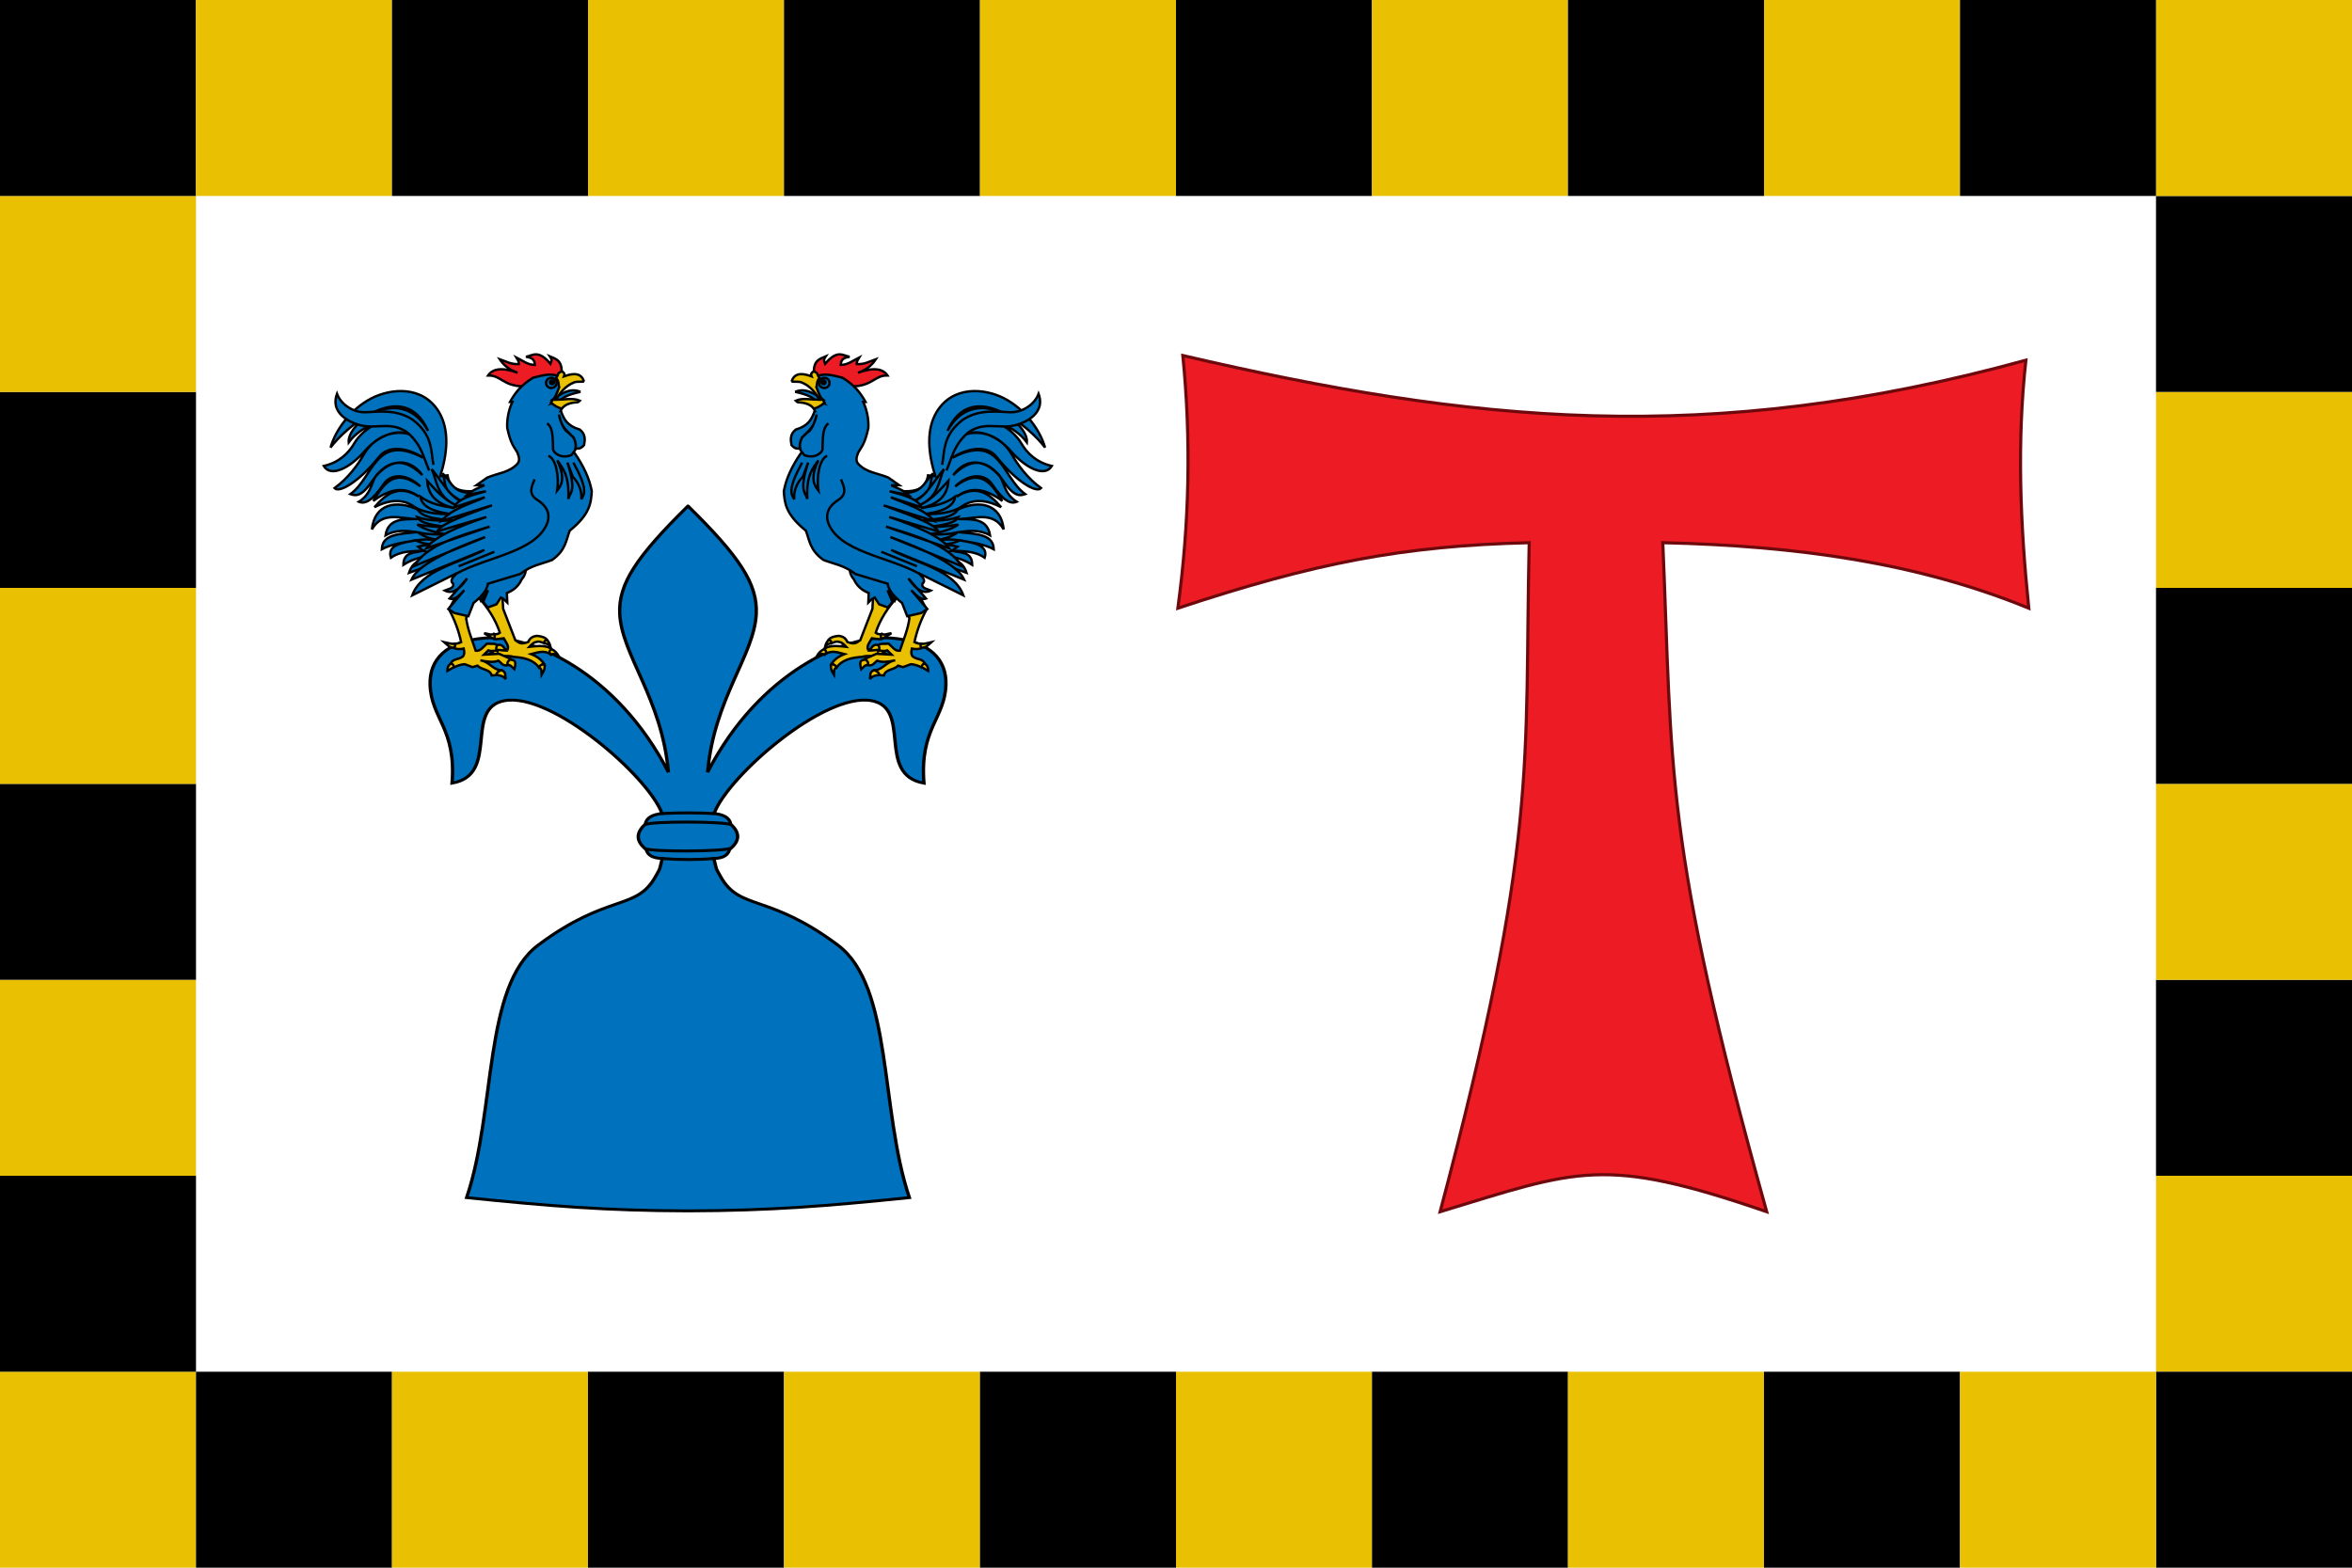
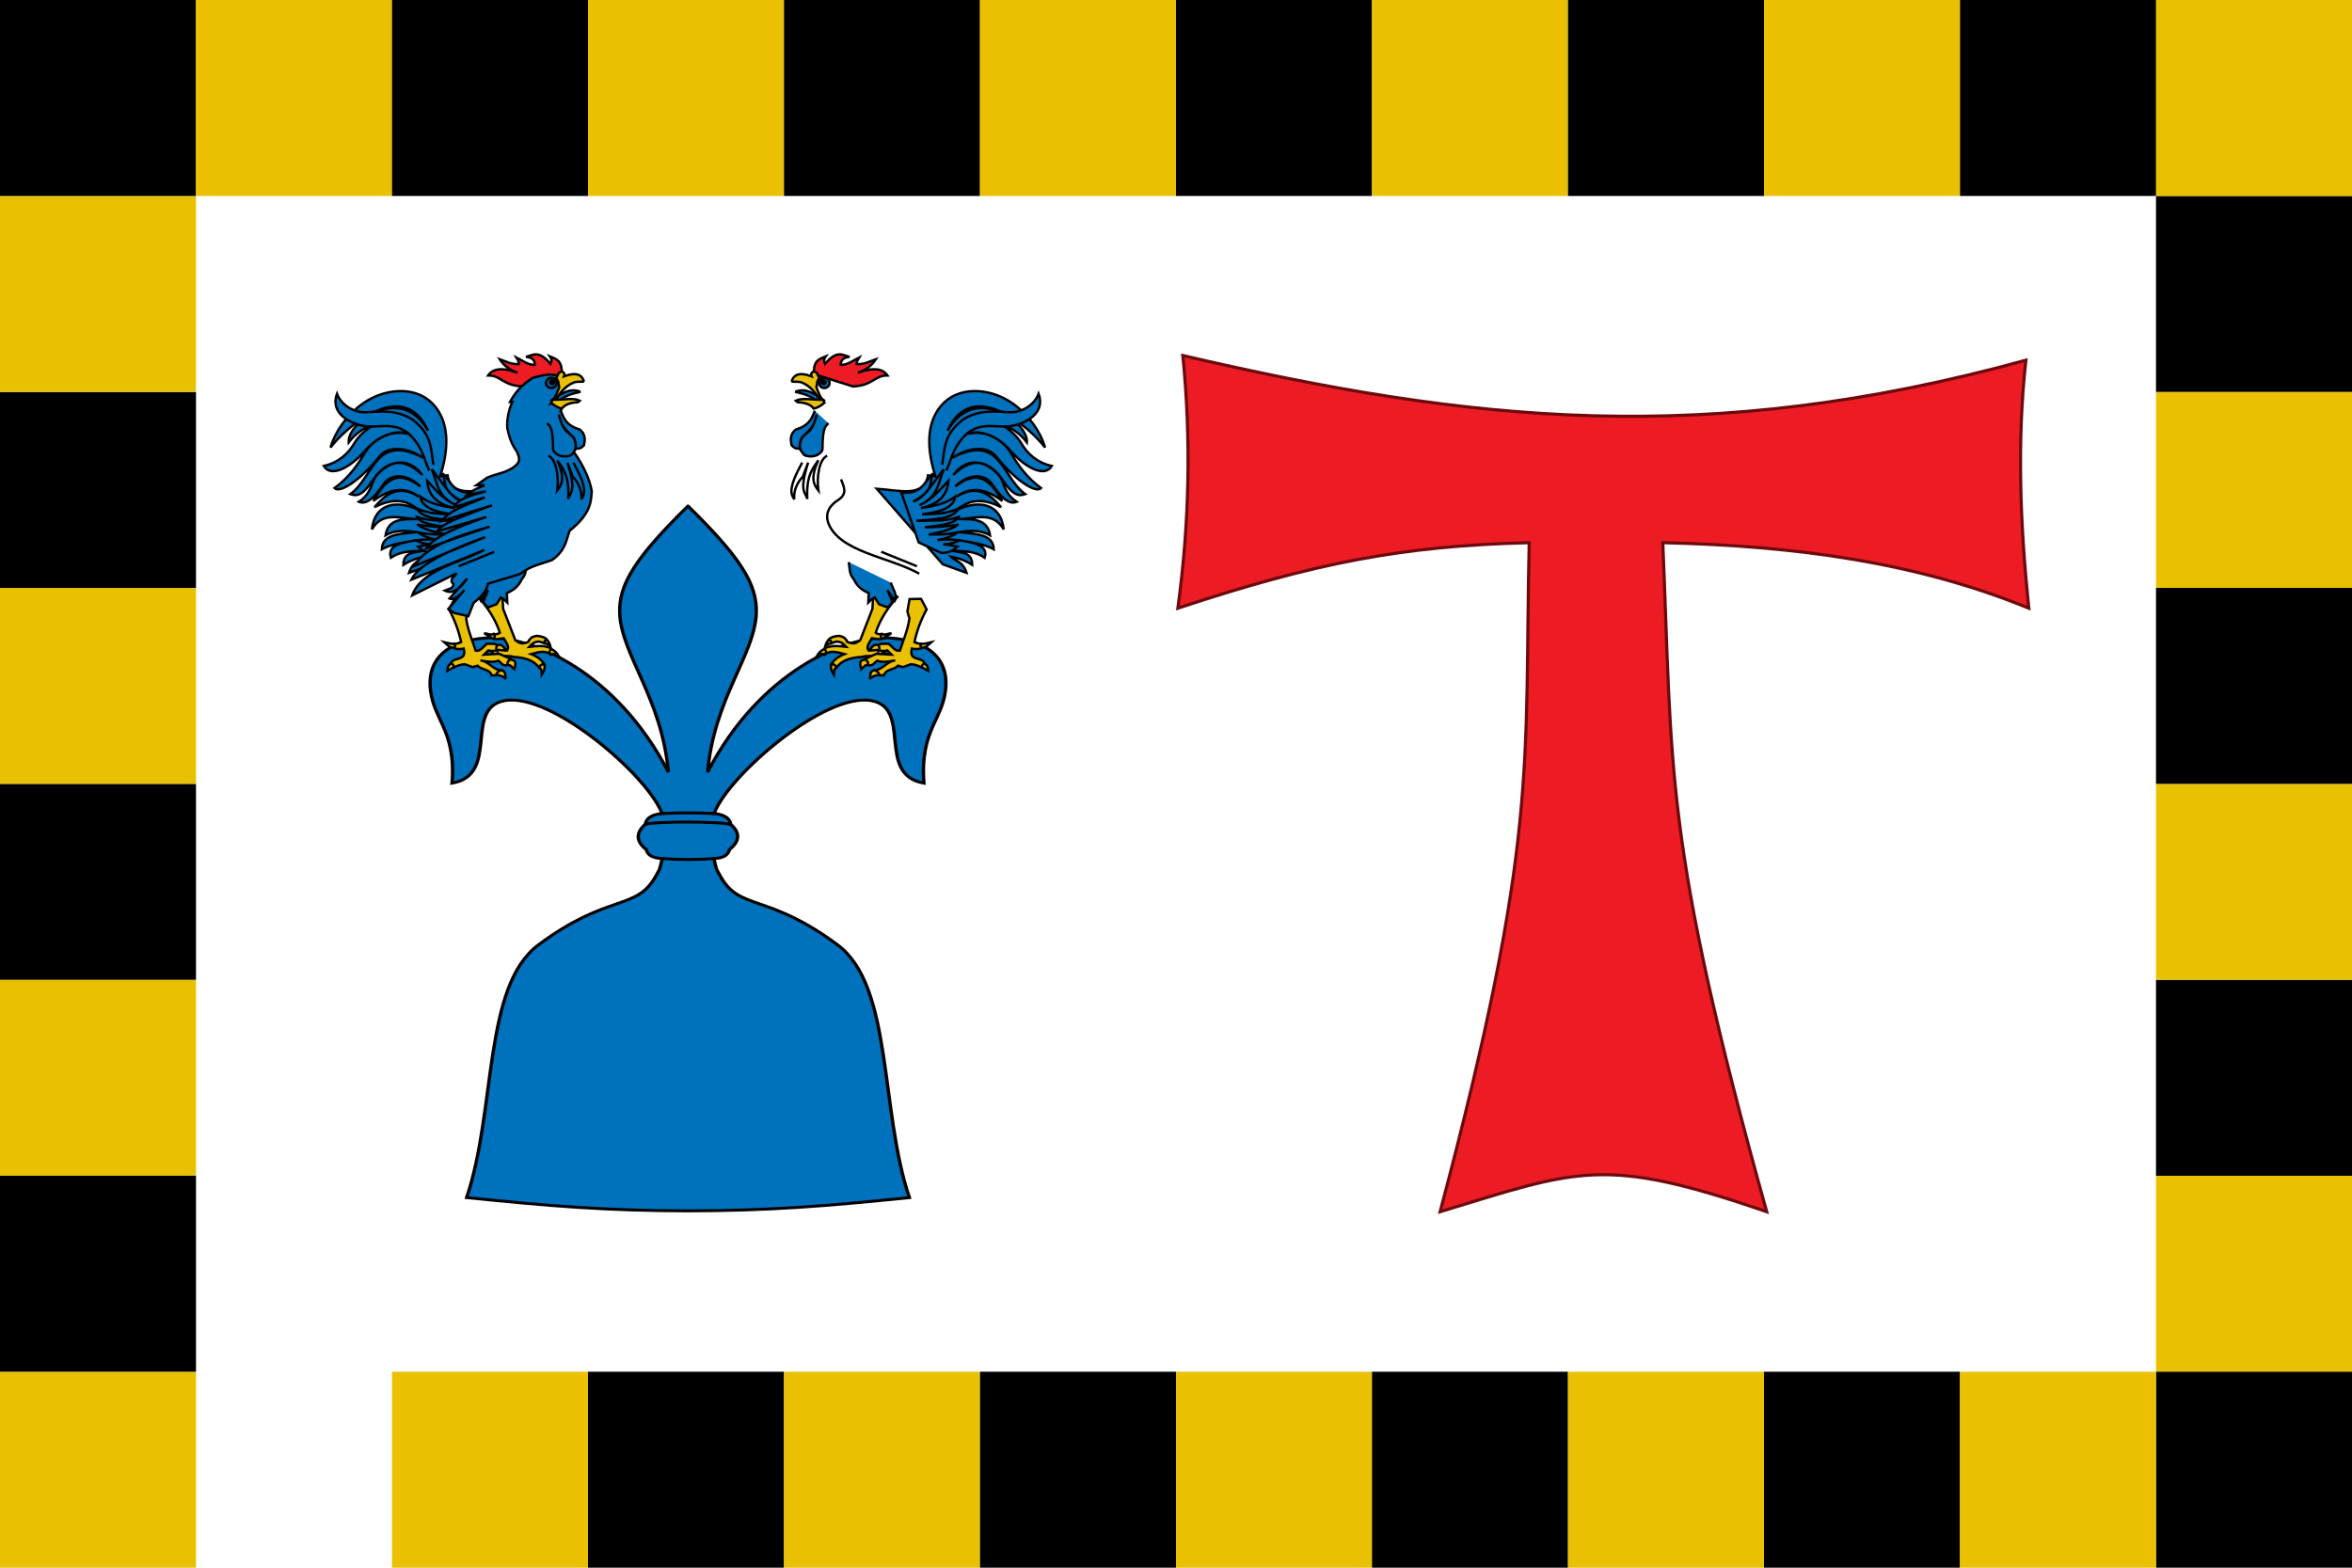
<svg xmlns="http://www.w3.org/2000/svg" id="svg3194" width="750" height="500" enable-background="new -59.069 308.626 750 499.999" version="1.0" viewBox="-59.069 308.626 750 500" xml:space="preserve">
  <g id="layer5" transform="translate(5e-7 .002)" stroke-width="0">
    <path id="rect10" d="m-59.069 308.624v500h750v-500z" fill="#ffffff" />
    <path id="path4370" d="m-59.069 746.124v62.5h62.5v-62.5z" fill="#eac102" />
    <path id="path4372" d="m-59.069 683.624v62.5h62.5v-62.5z" fill="#000000" />
    <path id="path4374" d="m-59.069 621.124v62.5h62.5v-62.5z" fill="#eac102" />
    <path id="path4376" d="m-59.069 558.624v62.5h62.5v-62.5z" fill="#000000" />
    <path id="path4378" d="m-59.069 496.124v62.5h62.5v-62.5z" fill="#eac102" />
    <path id="path4380" d="m-59.069 433.624v62.5h62.5v-62.5z" fill="#000000" />
    <path id="path4382" d="m-59.069 371.124v62.5h62.5v-62.5z" fill="#eac102" />
    <path id="path4384" d="m-59.069 308.624v62.5h62.5v-62.5z" fill="#000000" />
    <path id="path4386" d="m628.431 683.624v62.5h62.5v-62.5z" fill="#eac102" />
    <path id="path4388" d="m628.431 621.124v62.5h62.5v-62.5z" fill="#000000" />
    <path id="path4390" d="m628.431 558.624v62.5h62.5v-62.5z" fill="#eac102" />
    <path id="path4392" d="m628.431 496.124v62.5h62.5v-62.5z" fill="#000000" />
    <path id="path4394" d="m628.431 433.624v62.5h62.5v-62.5z" fill="#eac102" />
    <path id="path4396" d="m628.431 371.124v62.5h62.5v-62.5z" fill="#000000" />
    <path id="path4398" d="m628.431 308.624v62.5h62.5v-62.5z" fill="#eac102" />
    <path id="path4400" d="m628.431 746.124v62.5h62.5v-62.5z" fill="#000000" />
-     <path id="path4402" d="m3.431 746.124v62.5h62.5v-62.5z" fill="#000000" />
    <path id="path4404" d="m65.931 746.124v62.5h62.5v-62.5z" fill="#eac102" />
    <path id="path4406" d="m128.431 746.124v62.5h62.5v-62.5z" fill="#000000" />
    <path id="path4408" d="m190.931 746.124v62.5h62.5v-62.5z" fill="#eac102" />
    <path id="path4410" d="m253.431 746.124v62.5h62.5v-62.5z" fill="#000000" />
    <path id="path4412" d="m315.931 746.124v62.5h62.5v-62.5z" fill="#eac102" />
    <path id="path4414" d="m378.431 746.124v62.5h62.5v-62.5z" fill="#000000" />
    <path id="path4416" d="m440.931 746.124v62.5h62.5v-62.5z" fill="#eac102" />
    <path id="path4418" d="m503.431 746.124v62.5h62.5v-62.5z" fill="#000000" />
    <path id="path4420" d="m565.931 746.124v62.5h62.5v-62.5z" fill="#eac102" />
    <path id="path4424" d="m3.431 308.624v62.5h62.5v-62.5z" fill="#eac102" />
    <path id="path4426" d="m65.931 308.624v62.5h62.5v-62.5z" fill="#000000" />
    <path id="path4428" d="m128.431 308.624v62.5h62.5v-62.5z" fill="#eac102" />
    <path id="path4430" d="m190.931 308.624v62.5h62.5v-62.5z" fill="#000000" />
    <path id="path4432" d="m253.431 308.624v62.5h62.5v-62.5z" fill="#eac102" />
    <path id="path4434" d="m315.931 308.624v62.5h62.5v-62.5z" fill="#000000" />
    <path id="path4436" d="m378.431 308.624v62.5h62.5v-62.5z" fill="#eac102" />
    <path id="path4438" d="m440.931 308.624v62.5h62.5v-62.5z" fill="#000000" />
    <path id="path4440" d="m503.431 308.624v62.5h62.5v-62.5z" fill="#eac102" />
    <path id="path4442" d="m565.931 308.624v62.5h62.5v-62.5z" fill="#000000" />
  </g>
  <g id="layer6" transform="translate(5e-7 .002)">
    <path id="path3903" d="m318.111 422.019c92.038 21.388 167.322 29.347 268.827 1.492-2.869 25.999-1.838 52.089 0.925 79.087-35.237-14.425-73.579-19.896-116.706-20.891 3.156 72.621 0 94.506 33.133 213.385-52.067-17.907-59.956-13.43-104.134 0 31.556-118.879 26.823-142.257 28.4-213.385-40.497 0.995-68.37 6.466-112.023 20.891 3.705-27.495 4.231-53.719 1.578-80.579z" fill="#ed1c24" fill-rule="evenodd" stroke="#6d090d" stroke-width="1" />
    <g id="g4874" transform="matrix(1.427 0 0 1.427 -52.637 -284.227)" stroke="#000000">
      <g id="g4312" transform="matrix(.32 0 0 .281 -25.088 535.855)" fill="#0071bc">
        <path id="path2898" d="m544.716-25.957c-35.685 39.972-48.654 61.727-47.615 85.739 1.437 33.209 29.398 67.074 33.967 125.929-36.22-80.229-96.912-109.532-128.066-106.714-27.298 2.469-38.921 17.35-38.337 37.205 0.8 27.184 18.354 34.55 15.335 78.237 33.785-6.711 7.708-59.638 36.651-65.605 32.863-6.776 100.261 60.009 109.97 89.719-6.565 0.837-10.883 3.238-11.731 8.574-6.515 6.703-6.704 13.431 0.69 20.133 1.054 4.423 4.324 6.812 11.21 7.111-2.25 9.83-0.818 6.544-4.846 14.63-13.438 26.974-33.283 12.94-81.694 54.123-38.608 32.843-29.349 130.973-50.063 200.95 57.771 6.742 96.758 10.393 154.53 10.564 0.026 8e-5 0.051-7e-5 0.077 0 57.772-0.171 96.758-3.822 154.53-10.564-20.714-69.978-11.455-168.107-50.063-200.95-48.411-41.182-68.179-27.149-81.618-54.123-4.028-8.086-2.596-4.8-4.846-14.63 6.802-0.215 9.911-2.773 10.964-7.196 7.394-6.703 7.374-13.346 0.859-20.049-0.848-5.336-5.09-7.736-11.655-8.574 9.709-29.711 77.031-96.496 109.894-89.719 28.942 5.968 2.866 58.894 36.651 65.605-3.019-43.686 14.535-51.052 15.335-78.237 0.584-19.855-10.963-34.736-38.261-37.205-31.153-2.818-91.922 26.486-128.142 106.714 4.569-58.855 32.53-92.72 33.967-125.929 1.039-24.012-11.93-45.767-47.615-85.739-0.012-0.013-0.065 0.013-0.077 0z" fill-rule="evenodd" stroke-width="2.334" />
        <g stroke-width="2.334px">
          <path id="path2900" d="m526.435 218.59c12.745-0.74 24.91-0.61 36.754 0" />
          <path id="path3674" d="m526.522 254.386c12.211 1.037 24.517 1.132 36.954-0.085" />
          <path id="path3676" d="m514.768 227.41c4.333-2.809 55.197-2.643 60.124 0.085" />
-           <path id="path3678" d="m514.768 246.432c4.333 2.809 54.858 2.474 59.786-0.254" />
        </g>
      </g>
      <g id="g4810" transform="translate(.356)" stroke-width="1.499">
        <g id="g5738" transform="matrix(.355 0 0 .356 -16.293 254.236)">
          <g fill-rule="evenodd">
            <g id="g5720" transform="translate(13.077 4.615)">
              <path id="path3343-9" d="m569.082 816.671-0.803 13.823-7.67 19.709c-1.997 1.018-2.791 3.158-8.115 1.07-1.095-2.656-3.074-3.543-5.351-3.835-4.341 0.392-6.038 1.561-6.761 2.936l1.757 1.718c1.4-0.278 2.675-1.051 4.075-1.041 1.665 0.425 2.402-0.135 5.566 3.254-4.149-0.442-8.358-0.941-12.073 0.311-0.546 0.184-1.183 0.873-1.723 1.033l0.504 3.365c3.917-2.871 8.493-1.049 12.172-0.113-4.478 1.75-7.04 4.144-8.511 6.819l3.478 1.784c3.52-5.151 9.561-6.425 16.142-6.867 3.277-1.056 7.476-0.269 11.415 0l2.051-2.943c-0.104-2.8-6.065-1.465-9.81-1.694-0.922-2.348 1.231-4.697 2.51-7.045 9.219 1.375 5.342 0.16 5.936-2.543-1.198 0.022-2.406-0.037-3.541-0.935 2.823-8.553 7.74-15.817 13.645-22.474l-9.721-7.848z" fill="#eac102" />
              <path id="path3327-7" d="m553.328 801.148c0.795 3.615 0.067 7.231 3.279 10.846 2.307 4.869 5.693 7.039 9.333 8.576l-0.252 6.054c1.188-1.093 1.637-2.186 4.036-3.279l2.775 4.288 5.549 2.018 2.775-3.531-3.027-7.315 4.54 6.558c1.787-3.784-1.276-7.567-2.522-11.351" fill="#0071bc" />
              <g fill="#eac102">
                <path id="path3345-6" d="m538.067 855.758c-2.381 0.892-3.613 2.503-4.666 4.225 1.53-0.361 2.534-1.93 4.793-0.757 1.249-1.286 1.314-2.015-0.126-3.468z" />
                <path id="path3349-4" d="m540.653 850.082c1.202 0.111 1.946 0.629 1.64 2.081-1.24-0.017-2.48 0.783-3.721 1.766 0.339-1.353 0.906-2.661 2.081-3.847z" />
                <path id="path3375-1" d="m574.138 846.173c-0.901 1.24-0.649 2.249 0.126 3.153 1.963-0.964 3.962-2.284 5.928-3.531-2.021 0.14-4.343 1.482-6.054 0.378z" />
                <path id="path3347-1" d="m542.355 865.406c0.526 6e-3 1.435-0.626 1.513 0.126 0.601 0.27 1.605 0.426 1.577 1.955-1.53 0.62-1.297 2.611-1.387 4.351-1.141-1.883-2.359-3.732-1.703-6.432z" />
                <path id="path3351-2" d="m575.273 857.839c2.202 1.03 3.209 2.591 3.91 4.288-1.951-0.707-3.057-1.79-6.369-1.892z" />
              </g>
            </g>
            <g id="g5729" transform="rotate(16.717 615.683 836.453)" fill="#eac102">
              <path id="path3353-7" d="m609.927 830.227 5.262 5.351c-1.569 7.283-1.998 14.566-1.427 21.849 1.392 0.309 2.856 0.185 4.37-0.235l0.945 2.658c-1.498 1.041-3.31 1.769-5.672 1.946 0.186 1.516 0.015 3.032 1.784 4.548 3.924 1.477 5.886-0.771 8.829 2.14l-1.159 2.854c-2.408-0.38-4.816-0.563-7.224 0l-4.281 3.211h-3.211c-1.91 3.713-6.842 4.074-6.778 8.472l-3.3 0.713-3.121-2.14c4.888-2.101 5.534-7.487 10.523-9.721-3.778 2.066-7.483 3.763-10.791 3.478-1.478 1.665-1.313 4.288-5.351 4.459l-2.408-3.3 6.064-5.172 9.275-2.23-3.389-1.784c-2.101 1.625-4.389 0.983-5.351 2.14l-1.07-3.211c0.313-2.019 3.84-2.253 6.064-3.211 2.642 1.11 5.168 3.498 8.026 2.23 0.163-7.043 1.042-13.966-0.089-21.225-0.368-0.507-0.719-1.014-1.053-1.522-0.526-0.801-1.008-1.602-1.444-2.402l-0.892-7.67 6.867-2.23z" />
              <path id="path3355-8" d="m592.804 865.899c-3.387-0.512-3.86 2.587-4.548 4.727 2.912-0.951 3.69-1.635 5.44-2.051 0.558-0.721-0.329-1.731-0.892-2.675z" />
              <path id="path3357-1" d="m587.275 876.779c-1.787 1.268-4.121 1.153-0.713 6.599 1.635-2.686 1.13-2.793 3.3-4.013-0.147-1.577-1.262-2.187-2.586-2.586z" />
              <path id="path3359-3" d="m594.498 881.595c-3.022 2.34-0.58 4.113-1.07 6.243 0.936-1.999 2.247-3.231 5.083-4.281-0.626-1.465-2.21-1.917-4.013-1.962z" />
              <path id="path3361-21" d="m623.66 868.396c2.45 0.812 3.02 2.072 3.567 3.835l-4.637-1.07c0.046-0.818-0.318-1.499 1.07-2.765z" />
              <path id="path3377-0" d="m617.902 857.397c0.271 0.71-0.219 1.61 1.261 2.018 2.642-0.491 3.445-2.935 4.793-5.045-1.939 1.049-3.509 2.281-6.054 3.027z" />
            </g>
            <path id="path3363-7" d="m584.064 759.685c13.434 0.841 30.063 6.027 32.283-8.383l4.637 0.535c-4.348-13.496-6.166-28.971 0.892-40.488 10.059-16.415 29.907-14.835 42.45-8.383 13.279 6.831 22.665 20.189 25.684 30.857-8.107-11.021-45.665-45.533-61.356-10.523 16.628-30.009 51.146-5.131 49.941 7.313-8.1-10.925-23.708-15.712-31.035-13.199 8.492-3.575 22.267 4.808 27.476 13.725 3.68 6.3 9.579 12.056 19.254 14.278-4.605 7.564-16.832 0.917-25.979-9.528-8.051-9.194-19.736-14.109-28.562-10.257 11.22-3.498 23.213 2.008 29.247 12.415 3.894 6.715 9.804 14.915 18.516 21.283-3.075 3.234-15.676-4.187-28.121-19.752-6.105-7.636-18.504-5.388-27.706 0.668 30.324-15.814 30.922 11.981 45.839 22.83-3.457 1.16-7.067 1.596-13.591-7.99-9.184-13.493-22.509-16.336-31.712-3.96 9.597-9.47 18.95-10.874 28.538-0.366 3.564 3.905 2.977 11.72 11.415 17.132-3.812 1.574-8.412-0.517-15.531-11.035-5.015-7.41-15.449-6.164-23.173 1.404 15.587-12.013 22.896-2.245 29.608 9.096-9.787-7.325-19.404-9.591-28.716-2.675 12.509-7.9 20.668-1.963 28.003 6.599-10.071-5.078-19.299-5.725-27.468 1.605 13.914-6.612 27.44-3.548 29.073 12.307-6.734-11.718-18.462-6.583-28.716-6.421 9.099-0.033 18.457-0.44 20.155 10.167-6.718-3.743-13.437-2.863-20.155-1.962 13.46 1.009 22.117 1.915 22.474 10.702-5.879-3.144-14.097-4.419-22.295-5.708 9.515 1.54 19.133 3.024 16.588 11.058-6.555-4.557-13.686-3.941-20.69-4.459 5.4 1.48 12.76 0.347 12.842 8.918-4.459-2.841-8.918-4.314-13.377-5.172 3.277 3.355 7.421 2.813 9.81 10.167l-14.982-5.351z" fill="#0071bc" />
            <path id="path3339-8" d="m546.833 688.459-2.333-2.27c-0.018-7.169 3.885-8.101 7.441-9.585-1.807 2.628-0.722 3.398-0.315 4.603 7.715-9.037 11.021-5.138 15.387-4.351-2.891 0.428-5.529 1.171-5.612 5.108 4.651-7.8e-4 7.937-2.904 11.729-4.73-0.792 1.327-1.859 2.561-1.64 4.225 5.094 0.229 8.261-1.79 12.044-3.09-2.258 3.439-5.48 6.494-11.288 8.513 10.011-3.623 15.719-2.514 18.603 1.703-8.189-0.121-9.113 6.376-21.819 6.874z" fill="#ed1c24" />
          </g>
          <g fill="#0071bc" fill-rule="evenodd">
            <path id="path3182-5" d="m599.582 762.182c13.735 0.985 14.381-7.33 19.977-12.129-2.903 5.672 1.694 10.071-12.485 17.658 7.352-2.125 12.983-12.852 19.263-20.333-3.545 8.033-3.253 17.247-15.339 22.652 8.033-3.636 12.896-9.65 18.193-15.339-0.543 8.111-4.903 14.465-17.301 17.123 7.429-1.127 14.85-2.29 21.582-7.134-0.867 6.296-8.354 9.755-20.868 11.058 7.683-0.162 15.378-0.171 22.83-3.567-2.939 6.463-15.225 6.696-26.398 7.67 8.799-0.329 17.598 0.623 26.398-2.319-2.254 4.362-11.875 5.287-21.047 6.421 6.81-0.252 13.548-0.384 21.047-1.784-4.853 3.412-11.588 4.94-18.55 6.243 6.064 0.039 12.129 0.151 18.193-1.427-2.84 2.265-7.148 3.918-12.842 4.994 5.172-0.654 9.869-0.595 14.091 0.178-2.534 1.028-4.612 2.154-10.345 2.497 3.147 0.301 6.24 0.657 8.918 1.427-2.276 1.901-4.422 3.872-10.167 3.924l-14.269-6.599z" />
-             <path id="path2338-5" d="m547.022 688.9c4.359-1.884 9.871-0.303 15.55 1.113 7.785 4.804 11.41 9.76 14.452 15.165l-1.455 0.041c2.391 4.961 3.521 11.259 3.236 16.22-2.102 9.943-4.204 11.798-6.306 15.387-0.858 2.354-1.991 4.708-0.252 7.063 5.259 5.771 12.718 6.041 19.17 8.828l6.811 4.793h-5.045c3.513 1.711 6.718 2.498 10.846 6.054l-11.855-2.27c8.573 2.338 17.481 4.489 20.179 10.09l-19.423-6.306c9.835 4.333 21.153 7.428 27.242 14.882l-31.782-9.837c14.572 5.465 31.525 10.93 34.557 16.396l-31.026-9.081c17.892 6.003 32.647 12.335 37.836 19.675l-39.854-13.621c19.547 5.954 39.636 11.577 47.421 24.72l-44.647-18.161c31.892 11.586 43.323 19.841 46.412 26.738l-45.908-18.666c16.595 8.527 39.727 12.697 45.403 28.503l-27.999-13.873c1.838 2.186 4.882 4.372 2.27 6.558-0.705 2.912 2.866 3.258 5.297 4.288-4.708 2.452-9.417-0.608-14.126-7.567l11.099 12.612c-3.111 1.211-6.222-1.884-9.333-5.297l10.09 11.855-3.784 2.522-8.828 2.018-3.279-8.324c-4.691-3.758-8.4-7.681-9.081-12.108l-20.179-6.054c-7.263-5.625-13.518-6.209-20.179-8.828-8.651-6.138-8.713-12.276-11.099-18.414-12.971-10.436-13.365-17.563-13.873-24.72 1.394-7.904 5.167-15.807 10.594-23.711 6.102-5.822 9.957-12.928 11.351-21.441l-2.775-6.306c0.731-2.48 0.966-5.43 6.054-3.784-5.859-6.282-5.455-12.367-3.784-18.414" />
            <path id="path3367-5" d="m532.696 698.863c6.559-2.753 12.208 1.09 17.836 5.083l-4.459 1.962c-0.634-3.272-5.864-5.434-13.377-7.045z" />
          </g>
          <g>
            <path id="path3331-3" d="m539.92 737.3c4.072 0.386 6.89-0.901 7.402-5.262" fill="#eac102" />
            <path id="path3333-9" d="m554.189 693.379c0 1.551-1.298 2.809-2.898 2.809s-2.898-1.258-2.898-2.809c0-1.551 1.298-2.809 2.898-2.809s2.898 1.258 2.898 2.809z" fill="#eac102" />
            <path id="path3329-6" d="m545.067 710.719c-1.98 5.33-3.817 9.38-11.966 11.84-3.649 2.854-3.327 6.369-2.685 9.733 2.277 2.547 3.597 2.263 5.465 2.081-0.685-2.414 0.089-3.975 1.094-6.88 2.819-2.207 2.985-2.945 4.751-4.036 2.759-3.362 3.606-6.754 4.54-10.342-2.573 13.927-12.282 10.756-10.296 22.212l2.477 3.264c6.935 2.712 11.416-1.96 11.483-3.547 0.096-11.611 1.088-14.337 3.784-16.396" fill="#0071bc" fill-rule="evenodd" />
            <path id="path3335" d="m554.349 693.245c0 1.763-1.489 3.192-3.326 3.192s-3.326-1.429-3.326-3.192 1.489-3.192 3.326-3.192 3.326 1.429 3.326 3.192z" fill="#0071bc" />
            <path id="path3337-1" d="m551.887 692.844c0 0.69-0.583 1.25-1.302 1.25-0.719 0-1.302-0.56-1.302-1.25s0.583-1.25 1.302-1.25c0.719 0 1.302 0.56 1.302 1.25z" fill="#000000" />
            <path id="path3365-3" d="m530.467 692.442c2.456 0.202 4.618-0.174 6.384 0.545 5.569 2.267 8.809 6.681 11.363 10.871-5.114-0.024-10.807-1.352-15.072 0.535 0.47 0.419 0.906 1.047 1.521 1.061 4.4 0.103 8.003 1.495 9.716 3.933 2.17-0.414 4.459-1.667 6.867-3.746-1.724-3.211-1.702-0.6-5.172-9.632 0.624-1.932-0.028-3.545 1.873-5.797l-1.07-1.962c0.231-1.118-1.299-1.648-2.408-2.319-1.046 0.714-2.224 1.345-1.427 3.211-3.849-1.345-10.606-3.445-12.575 3.3z" fill="#eac102" fill-rule="evenodd" />
          </g>
          <g>
            <path id="path3369-3" d="m561.591 753.799c1.692 4.298 4.122 8.646-1.07 12.485-6.423 3.864-8.797 8.681-7.134 14.447 6.748 18.73 38.195 21.582 57.432 32.283" fill="none" />
            <path id="path3371-2" d="m537.155 743.275c-8.983 16.207-7.191 19.845-4.994 23.009-0.517-4.814 1.47-10.136 5.351-14.091l3.389-8.918c-5.845 18.39-1.813 18.225-0.535 22.83-0.785-15.031 3.609-19.387 6.956-24.257-5.645 11.921-2.297 15.935 0 18.906-1.181-8.432 0.542-19.602 5.529-21.76" fill="none" />
            <path id="path3373-02" d="m625.266 744.702c1.628-9.283 0.542-18.7 12.842-28.181 10.145-6.923 21.798-5.134 29.781-4.858 8.382 0.289 15.775-5.357 18.064-11.561 5.063 13.796-11.517 19.56-17.708 20.301-8.969 1.073-17.311-2.589-26.571 3.967-9.217 7.967-10.218 15.934-13.734 23.9" fill="#0071bc" fill-rule="evenodd" />
            <path id="path3222-4" d="m609.392 808.377-22.474-9.096" fill="#eac102" />
          </g>
        </g>
        <g id="g4748" transform="matrix(-.355 0 0 .356 313.956 254.236)">
          <g fill-rule="evenodd">
            <g id="g4750" transform="translate(13.077 4.615)">
              <path id="path4752" d="m569.082 816.671-0.803 13.823-7.67 19.709c-1.997 1.018-2.791 3.158-8.115 1.07-1.095-2.656-3.074-3.543-5.351-3.835-4.341 0.392-6.038 1.561-6.761 2.936l1.757 1.718c1.4-0.278 2.675-1.051 4.075-1.041 1.665 0.425 2.402-0.135 5.566 3.254-4.149-0.442-8.358-0.941-12.073 0.311-0.546 0.184-1.183 0.873-1.723 1.033l0.504 3.365c3.917-2.871 8.493-1.049 12.172-0.113-4.478 1.75-7.04 4.144-8.511 6.819l3.478 1.784c3.52-5.151 9.561-6.425 16.142-6.867 3.277-1.056 7.476-0.269 11.415 0l2.051-2.943c-0.104-2.8-6.065-1.465-9.81-1.694-0.922-2.348 1.231-4.697 2.51-7.045 9.219 1.375 5.342 0.16 5.936-2.543-1.198 0.022-2.406-0.037-3.541-0.935 2.823-8.553 7.74-15.817 13.645-22.474l-9.721-7.848z" fill="#eac102" />
              <path id="path4754" d="m553.328 801.148c0.795 3.615 0.067 7.231 3.279 10.846 2.307 4.869 5.693 7.039 9.333 8.576l-0.252 6.054c1.188-1.093 1.637-2.186 4.036-3.279l2.775 4.288 5.549 2.018 2.775-3.531-3.027-7.315 4.54 6.558c1.787-3.784-1.276-7.567-2.522-11.351" fill="#0071bc" />
              <g fill="#eac102">
                <path id="path4756" d="m538.067 855.758c-2.381 0.892-3.613 2.503-4.666 4.225 1.53-0.361 2.534-1.93 4.793-0.757 1.249-1.286 1.314-2.015-0.126-3.468z" />
                <path id="path4758" d="m540.653 850.082c1.202 0.111 1.946 0.629 1.64 2.081-1.24-0.017-2.48 0.783-3.721 1.766 0.339-1.353 0.906-2.661 2.081-3.847z" />
                <path id="path4760" d="m574.138 846.173c-0.901 1.24-0.649 2.249 0.126 3.153 1.963-0.964 3.962-2.284 5.928-3.531-2.021 0.14-4.343 1.482-6.054 0.378z" />
                <path id="path4762" d="m542.355 865.406c0.526 6e-3 1.435-0.626 1.513 0.126 0.601 0.27 1.605 0.426 1.577 1.955-1.53 0.62-1.297 2.611-1.387 4.351-1.141-1.883-2.359-3.732-1.703-6.432z" />
-                 <path id="path4764" d="m575.273 857.839c2.202 1.03 3.209 2.591 3.91 4.288-1.951-0.707-3.057-1.79-6.369-1.892z" />
              </g>
            </g>
            <g id="g4766" transform="rotate(16.717 615.683 836.453)" fill="#eac102">
              <path id="path4768" d="m609.927 830.227 5.262 5.351c-1.569 7.283-1.998 14.566-1.427 21.849 1.392 0.309 2.856 0.185 4.37-0.235l0.945 2.658c-1.498 1.041-3.31 1.769-5.672 1.946 0.186 1.516 0.015 3.032 1.784 4.548 3.924 1.477 5.886-0.771 8.829 2.14l-1.159 2.854c-2.408-0.38-4.816-0.563-7.224 0l-4.281 3.211h-3.211c-1.91 3.713-6.842 4.074-6.778 8.472l-3.3 0.713-3.121-2.14c4.888-2.101 5.534-7.487 10.523-9.721-3.778 2.066-7.483 3.763-10.791 3.478-1.478 1.665-1.313 4.288-5.351 4.459l-2.408-3.3 6.064-5.172 9.275-2.23-3.389-1.784c-2.101 1.625-4.389 0.983-5.351 2.14l-1.07-3.211c0.313-2.019 3.84-2.253 6.064-3.211 2.642 1.11 5.168 3.498 8.026 2.23 0.163-7.043 1.042-13.966-0.089-21.225-0.368-0.507-0.719-1.014-1.053-1.522-0.526-0.801-1.008-1.602-1.444-2.402l-0.892-7.67 6.867-2.23z" />
              <path id="path4770" d="m592.804 865.899c-3.387-0.512-3.86 2.587-4.548 4.727 2.912-0.951 3.69-1.635 5.44-2.051 0.558-0.721-0.329-1.731-0.892-2.675z" />
              <path id="path4772" d="m587.275 876.779c-1.787 1.268-4.121 1.153-0.713 6.599 1.635-2.686 1.13-2.793 3.3-4.013-0.147-1.577-1.262-2.187-2.586-2.586z" />
              <path id="path4774" d="m594.498 881.595c-3.022 2.34-0.58 4.113-1.07 6.243 0.936-1.999 2.247-3.231 5.083-4.281-0.626-1.465-2.21-1.917-4.013-1.962z" />
              <path id="path4776" d="m623.66 868.396c2.45 0.812 3.02 2.072 3.567 3.835l-4.637-1.07c0.046-0.818-0.318-1.499 1.07-2.765z" />
              <path id="path4778" d="m617.902 857.397c0.271 0.71-0.219 1.61 1.261 2.018 2.642-0.491 3.445-2.935 4.793-5.045-1.939 1.049-3.509 2.281-6.054 3.027z" />
            </g>
            <path id="path4780" d="m584.064 759.685c13.434 0.841 30.063 6.027 32.283-8.383l4.637 0.535c-4.348-13.496-6.166-28.971 0.892-40.488 10.059-16.415 29.907-14.835 42.45-8.383 13.279 6.831 22.665 20.189 25.684 30.857-8.107-11.021-45.665-45.533-61.356-10.523 16.628-30.009 51.146-5.131 49.941 7.313-8.1-10.925-23.708-15.712-31.035-13.199 8.492-3.575 22.267 4.808 27.476 13.725 3.68 6.3 9.579 12.056 19.254 14.278-4.605 7.564-16.832 0.917-25.979-9.528-8.051-9.194-19.736-14.109-28.562-10.257 11.22-3.498 23.213 2.008 29.247 12.415 3.894 6.715 9.804 14.915 18.516 21.283-3.075 3.234-15.676-4.187-28.121-19.752-6.105-7.636-18.504-5.388-27.706 0.668 30.324-15.814 30.922 11.981 45.839 22.83-3.457 1.16-7.067 1.596-13.591-7.99-9.184-13.493-22.509-16.336-31.712-3.96 9.597-9.47 18.95-10.874 28.538-0.366 3.564 3.905 2.977 11.72 11.415 17.132-3.812 1.574-8.412-0.517-15.531-11.035-5.015-7.41-15.449-6.164-23.173 1.404 15.587-12.013 22.896-2.245 29.608 9.096-9.787-7.325-19.404-9.591-28.716-2.675 12.509-7.9 20.668-1.963 28.003 6.599-10.071-5.078-19.299-5.725-27.468 1.605 13.914-6.612 27.44-3.548 29.073 12.307-6.734-11.718-18.462-6.583-28.716-6.421 9.099-0.033 18.457-0.44 20.155 10.167-6.718-3.743-13.437-2.863-20.155-1.962 13.46 1.009 22.117 1.915 22.474 10.702-5.879-3.144-14.097-4.419-22.295-5.708 9.515 1.54 19.133 3.024 16.588 11.058-6.555-4.557-13.686-3.941-20.69-4.459 5.4 1.48 12.76 0.347 12.842 8.918-4.459-2.841-8.918-4.314-13.377-5.172 3.277 3.355 7.421 2.813 9.81 10.167l-14.982-5.351z" fill="#0071bc" />
            <path id="path4782" d="m546.833 688.459-2.333-2.27c-0.018-7.169 3.885-8.101 7.441-9.585-1.807 2.628-0.722 3.398-0.315 4.603 7.715-9.037 11.021-5.138 15.387-4.351-2.891 0.428-5.529 1.171-5.612 5.108 4.651-7.8e-4 7.937-2.904 11.729-4.73-0.792 1.327-1.859 2.561-1.64 4.225 5.094 0.229 8.261-1.79 12.044-3.09-2.258 3.439-5.48 6.494-11.288 8.513 10.011-3.623 15.719-2.514 18.603 1.703-8.189-0.121-9.113 6.376-21.819 6.874z" fill="#ed1c24" />
          </g>
          <g fill="#0071bc" fill-rule="evenodd">
            <path id="path4784" d="m599.582 762.182c13.735 0.985 14.381-7.33 19.977-12.129-2.903 5.672 1.694 10.071-12.485 17.658 7.352-2.125 12.983-12.852 19.263-20.333-3.545 8.033-3.253 17.247-15.339 22.652 8.033-3.636 12.896-9.65 18.193-15.339-0.543 8.111-4.903 14.465-17.301 17.123 7.429-1.127 14.85-2.29 21.582-7.134-0.867 6.296-8.354 9.755-20.868 11.058 7.683-0.162 15.378-0.171 22.83-3.567-2.939 6.463-15.225 6.696-26.398 7.67 8.799-0.329 17.598 0.623 26.398-2.319-2.254 4.362-11.875 5.287-21.047 6.421 6.81-0.252 13.548-0.384 21.047-1.784-4.853 3.412-11.588 4.94-18.55 6.243 6.064 0.039 12.129 0.151 18.193-1.427-2.84 2.265-7.148 3.918-12.842 4.994 5.172-0.654 9.869-0.595 14.091 0.178-2.534 1.028-4.612 2.154-10.345 2.497 3.147 0.301 6.24 0.657 8.918 1.427-2.276 1.901-4.422 3.872-10.167 3.924l-14.269-6.599z" />
            <path id="path4786" d="m547.022 688.9c4.359-1.884 9.871-0.303 15.55 1.113 7.785 4.804 11.41 9.76 14.452 15.165l-1.455 0.041c2.391 4.961 3.521 11.259 3.236 16.22-2.102 9.943-4.204 11.798-6.306 15.387-0.858 2.354-1.991 4.708-0.252 7.063 5.259 5.771 12.718 6.041 19.17 8.828l6.811 4.793h-5.045c3.513 1.711 6.718 2.498 10.846 6.054l-11.855-2.27c8.573 2.338 17.481 4.489 20.179 10.09l-19.423-6.306c9.835 4.333 21.153 7.428 27.242 14.882l-31.782-9.837c14.572 5.465 31.525 10.93 34.557 16.396l-31.026-9.081c17.892 6.003 32.647 12.335 37.836 19.675l-39.854-13.621c19.547 5.954 39.636 11.577 47.421 24.72l-44.647-18.161c31.892 11.586 43.323 19.841 46.412 26.738l-45.908-18.666c16.595 8.527 39.727 12.697 45.403 28.503l-27.999-13.873c1.838 2.186 4.882 4.372 2.27 6.558-0.705 2.912 2.866 3.258 5.297 4.288-4.708 2.452-9.417-0.608-14.126-7.567l11.099 12.612c-3.111 1.211-6.222-1.884-9.333-5.297l10.09 11.855-3.784 2.522-8.828 2.018-3.279-8.324c-4.691-3.758-8.4-7.681-9.081-12.108l-20.179-6.054c-7.263-5.625-13.518-6.209-20.179-8.828-8.651-6.138-8.713-12.276-11.099-18.414-12.971-10.436-13.365-17.563-13.873-24.72 1.394-7.904 5.167-15.807 10.594-23.711 6.102-5.822 9.957-12.928 11.351-21.441l-2.775-6.306c0.731-2.48 0.966-5.43 6.054-3.784-5.859-6.282-5.455-12.367-3.784-18.414" />
            <path id="path4788" d="m532.696 698.863c6.559-2.753 12.208 1.09 17.836 5.083l-4.459 1.962c-0.634-3.272-5.864-5.434-13.377-7.045z" />
          </g>
          <g>
            <path id="path4790" d="m539.92 737.3c4.072 0.386 6.89-0.901 7.402-5.262" fill="#eac102" />
            <path id="path4792" d="m554.189 693.379c0 1.551-1.298 2.809-2.898 2.809s-2.898-1.258-2.898-2.809c0-1.551 1.298-2.809 2.898-2.809s2.898 1.258 2.898 2.809z" fill="#eac102" />
            <path id="path4794" d="m545.067 710.719c-1.98 5.33-3.817 9.38-11.966 11.84-3.649 2.854-3.327 6.369-2.685 9.733 2.277 2.547 3.597 2.263 5.465 2.081-0.685-2.414 0.089-3.975 1.094-6.88 2.819-2.207 2.985-2.945 4.751-4.036 2.759-3.362 3.606-6.754 4.54-10.342-2.573 13.927-12.282 10.756-10.296 22.212l2.477 3.264c6.935 2.712 11.416-1.96 11.483-3.547 0.096-11.611 1.088-14.337 3.784-16.396" fill="#0071bc" fill-rule="evenodd" />
            <path id="path4796" d="m554.349 693.245c0 1.763-1.489 3.192-3.326 3.192s-3.326-1.429-3.326-3.192 1.489-3.192 3.326-3.192 3.326 1.429 3.326 3.192z" fill="#0071bc" />
            <path id="path4798" d="m551.887 692.844c0 0.69-0.583 1.25-1.302 1.25-0.719 0-1.302-0.56-1.302-1.25s0.583-1.25 1.302-1.25c0.719 0 1.302 0.56 1.302 1.25z" fill="#000000" />
            <path id="path4800" d="m530.467 692.442c2.456 0.202 4.618-0.174 6.384 0.545 5.569 2.267 8.809 6.681 11.363 10.871-5.114-0.024-10.807-1.352-15.072 0.535 0.47 0.419 0.906 1.047 1.521 1.061 4.4 0.103 8.003 1.495 9.716 3.933 2.17-0.414 4.459-1.667 6.867-3.746-1.724-3.211-1.702-0.6-5.172-9.632 0.624-1.932-0.028-3.545 1.873-5.797l-1.07-1.962c0.231-1.118-1.299-1.648-2.408-2.319-1.046 0.714-2.224 1.345-1.427 3.211-3.849-1.345-10.606-3.445-12.575 3.3z" fill="#eac102" fill-rule="evenodd" />
          </g>
          <g>
-             <path id="path4802" d="m561.591 753.799c1.692 4.298 4.122 8.646-1.07 12.485-6.423 3.864-8.797 8.681-7.134 14.447 6.748 18.73 38.195 21.582 57.432 32.283" fill="none" />
            <path id="path4804" d="m537.155 743.275c-8.983 16.207-7.191 19.845-4.994 23.009-0.517-4.814 1.47-10.136 5.351-14.091l3.389-8.918c-5.845 18.39-1.813 18.225-0.535 22.83-0.785-15.031 3.609-19.387 6.956-24.257-5.645 11.921-2.297 15.935 0 18.906-1.181-8.432 0.542-19.602 5.529-21.76" fill="none" />
            <path id="path4806" d="m625.266 744.702c1.628-9.283 0.542-18.7 12.842-28.181 10.145-6.923 21.798-5.134 29.781-4.858 8.382 0.289 15.775-5.357 18.064-11.561 5.063 13.796-11.517 19.56-17.708 20.301-8.969 1.073-17.311-2.589-26.571 3.967-9.217 7.967-10.218 15.934-13.734 23.9" fill="#0071bc" fill-rule="evenodd" />
            <path id="path4808" d="m609.392 808.377-22.474-9.096" fill="#eac102" />
          </g>
        </g>
      </g>
    </g>
  </g>
</svg>